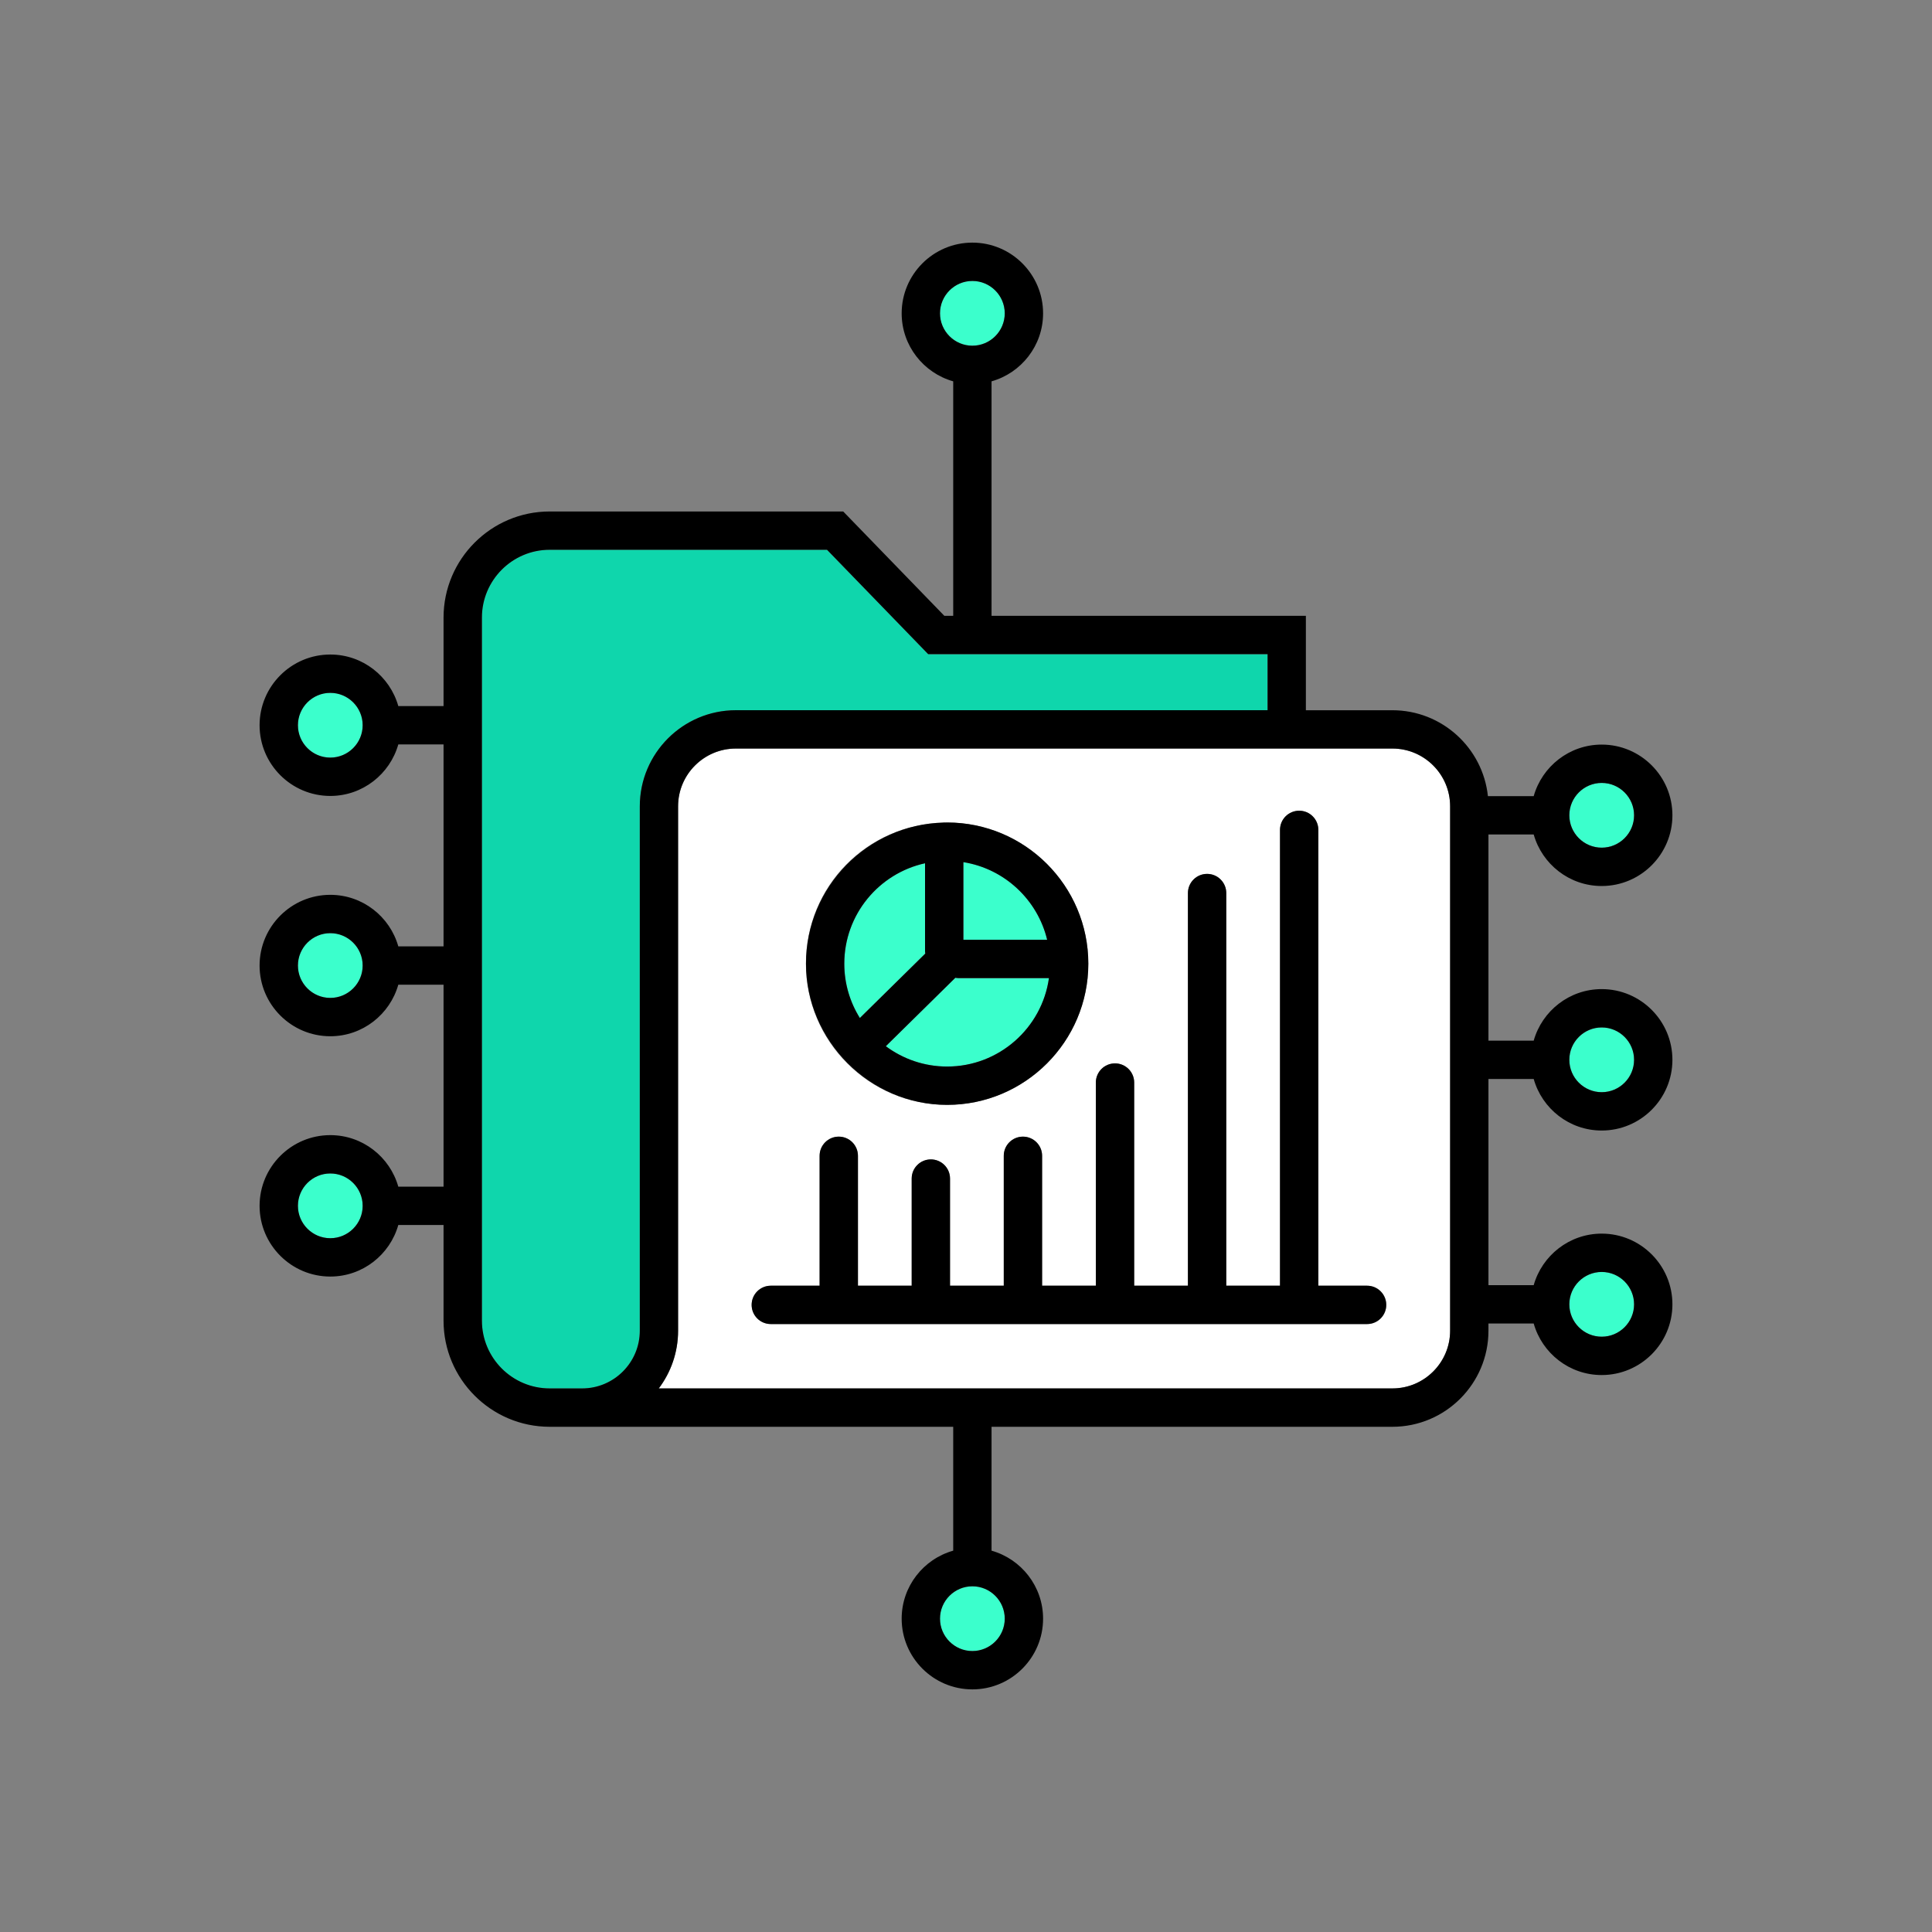
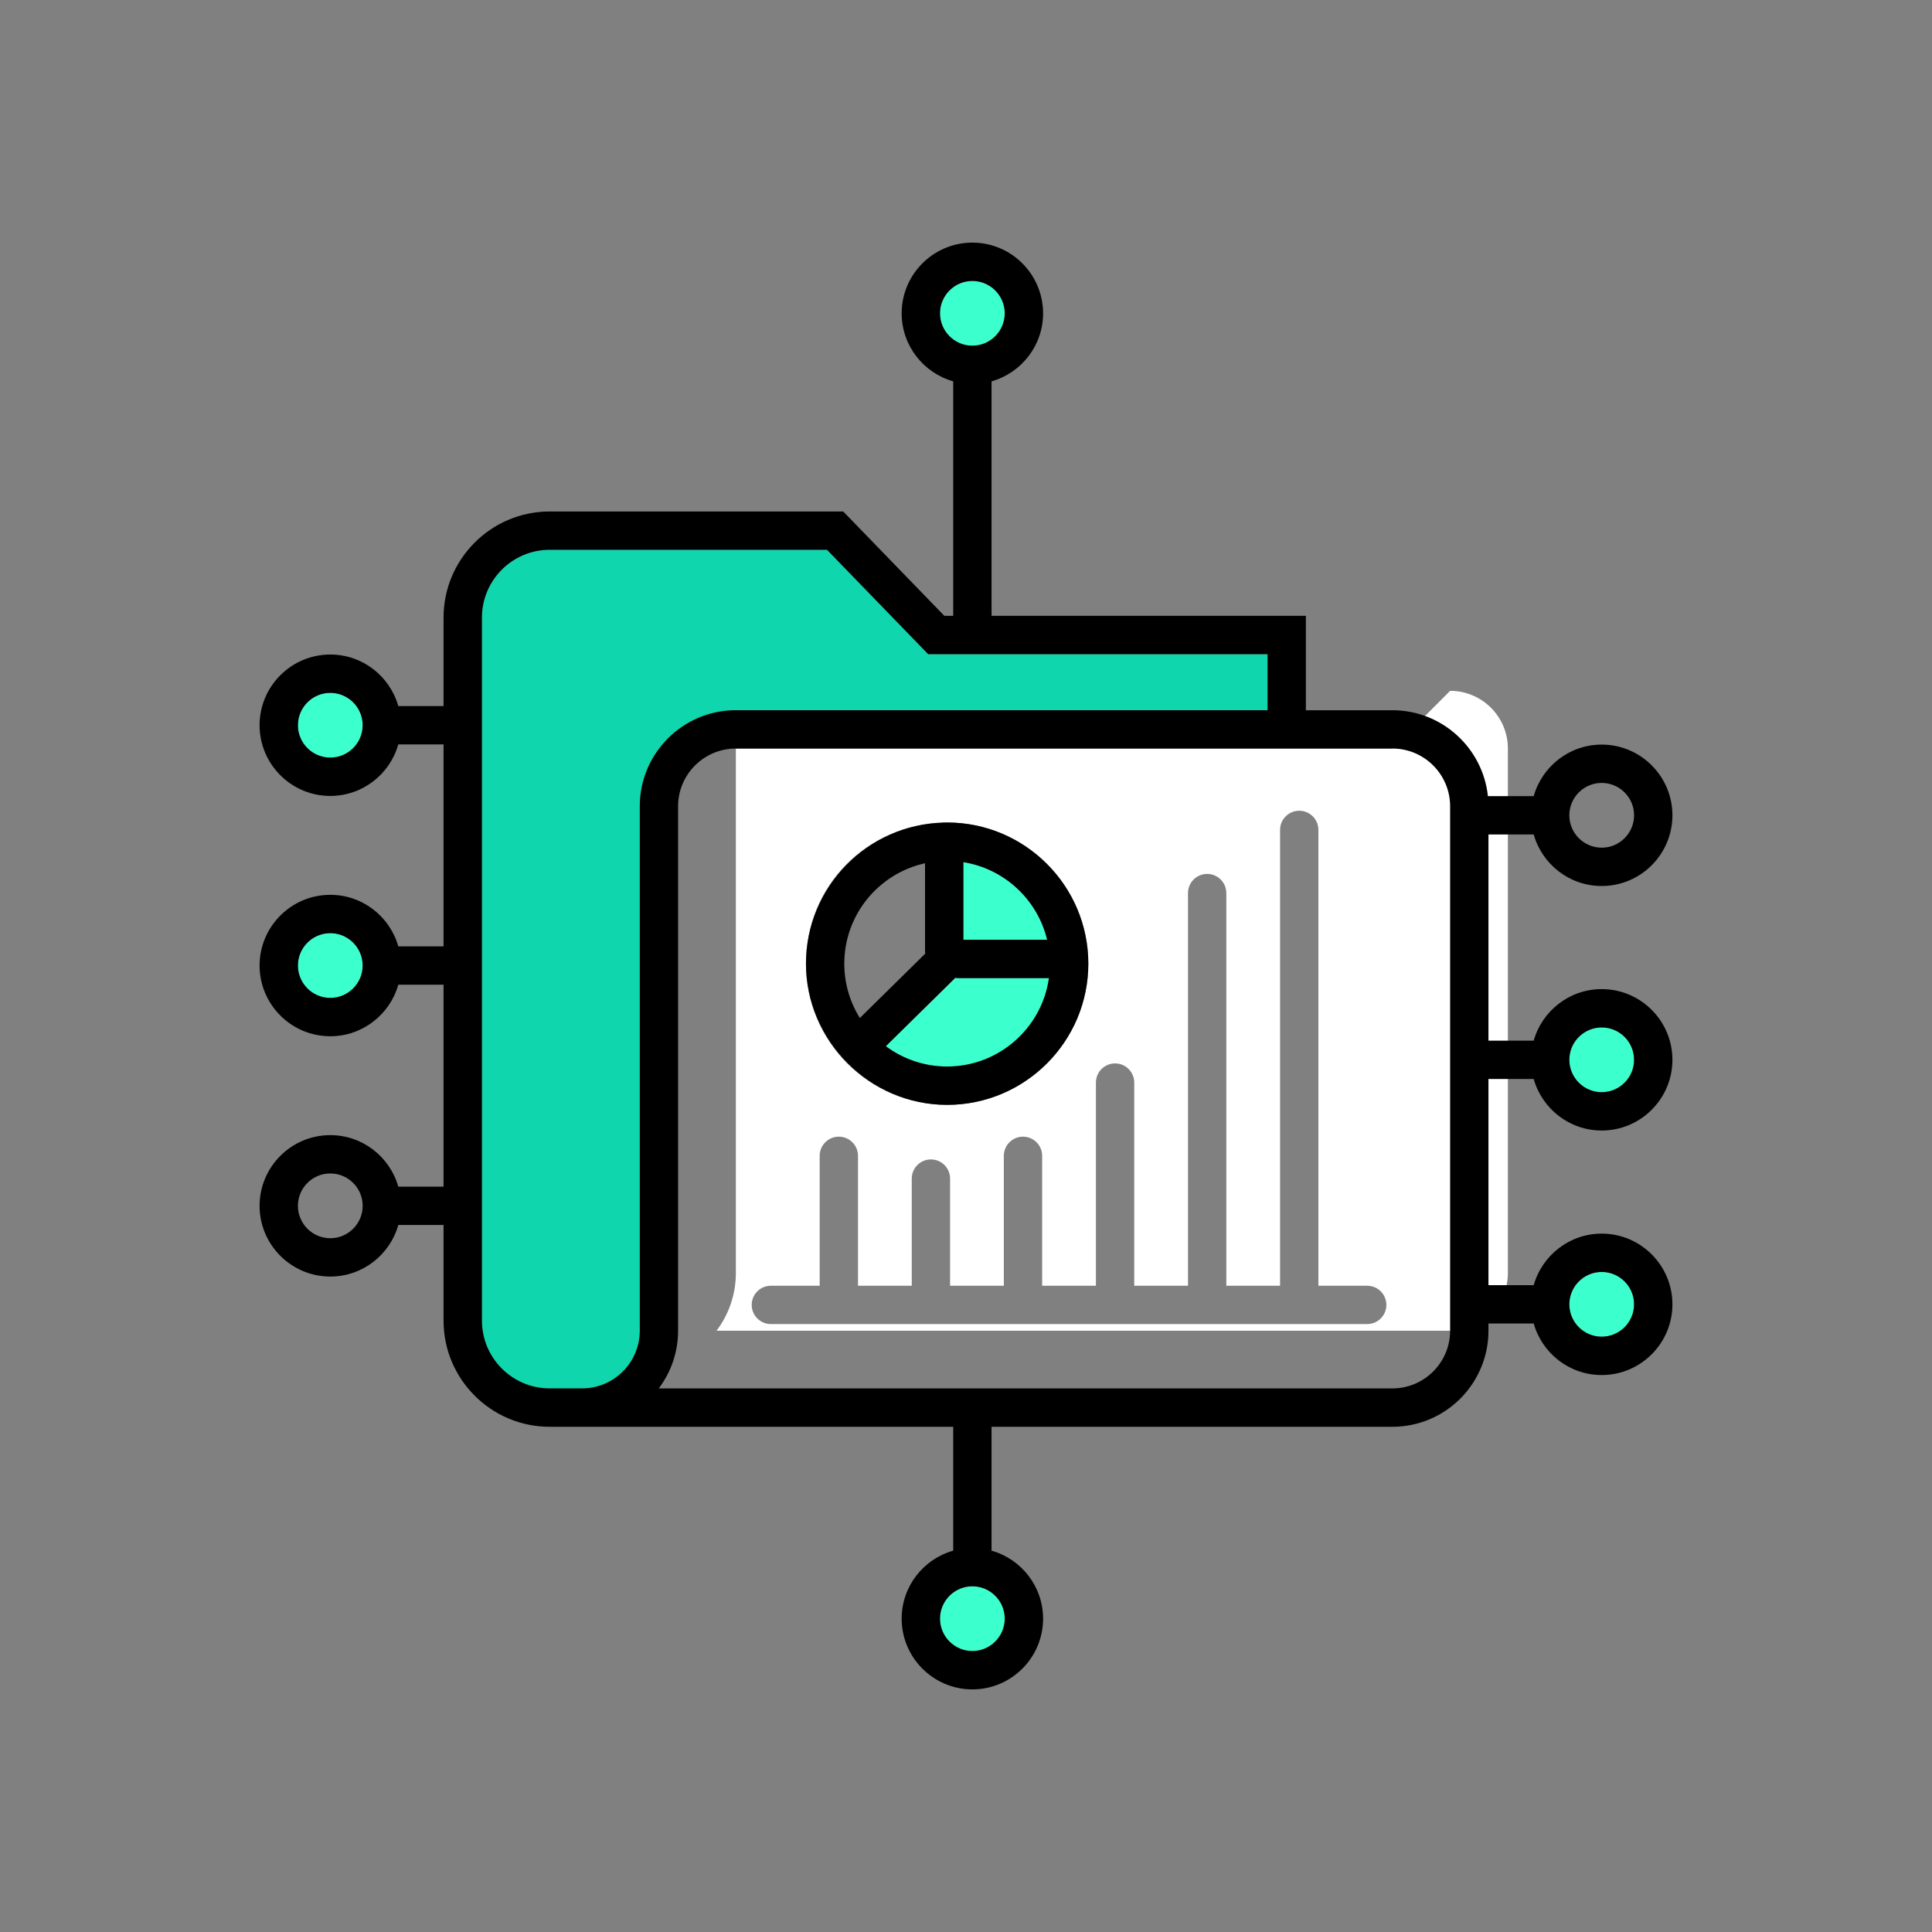
<svg xmlns="http://www.w3.org/2000/svg" id="a" data-name="Слой 1" viewBox="0 0 500 500">
  <rect x="0" y="0" width="500" height="500" fill="#808080" stroke="none" />
  <defs>
    <style> .b { fill: #fff; } .c { fill: #0fd6ac; } .d { fill: #3bffcc; } </style>
  </defs>
  <path class="c" d="m190.44,183.81h137.6v-14.51h-87.84l-26.18-27.01h-71.76c-9.68,0-17.55,7.87-17.55,17.55v181.94c0,9.68,7.87,17.55,17.55,17.55h8.37c8.24,0,14.94-6.7,14.94-14.94v-135.72c0-13.71,11.16-24.86,24.87-24.86Z" />
  <path class="d" d="m260.03,81.09c0-4.62-3.76-8.38-8.38-8.38s-8.38,3.76-8.38,8.38,3.76,8.38,8.38,8.38,8.38-3.76,8.38-8.38Z" />
  <path class="d" d="m249.33,223.12v20.09h21.68c-2.48-10.36-11.03-18.39-21.68-20.09Z" />
  <path class="d" d="m243.27,418.91c0,4.62,3.76,8.38,8.38,8.38s8.38-3.76,8.38-8.38-3.76-8.38-8.38-8.38-8.38,3.76-8.38,8.38Z" />
  <circle class="d" cx="85.48" cy="187.69" r="8.38" />
-   <path class="d" d="m414.52,219.38c4.62,0,8.38-3.76,8.38-8.38s-3.76-8.38-8.38-8.38-8.38,3.76-8.38,8.38,3.76,8.38,8.38,8.38Z" />
  <circle class="d" cx="85.48" cy="249.88" r="8.38" />
-   <circle class="d" cx="85.48" cy="312.07" r="8.38" />
-   <path class="b" d="m360.35,193.73h-169.91c-8.24,0-14.95,6.7-14.95,14.94v135.72c0,5.6-1.86,10.78-5,14.94h189.86c8.24,0,14.94-6.7,14.94-14.94v-135.72c0-8.24-6.7-14.94-14.94-14.94Zm-116.24,19.16c.09,0,.17-.03.25-.03.05,0,.1.01.15.02.2,0,.4-.02.6-.02,20.15,0,36.54,16.39,36.54,36.54s-16.39,36.54-36.54,36.54-36.54-16.39-36.54-36.54,15.85-35.98,35.53-36.51Zm109.7,129.78h-154.31c-2.74,0-4.96-2.22-4.96-4.96s2.22-4.96,4.96-4.96h12.63v-33.62c0-2.74,2.22-4.96,4.96-4.96s4.96,2.22,4.96,4.96v33.62h13.91v-27.73c0-2.74,2.22-4.96,4.96-4.96s4.96,2.22,4.96,4.96v27.73h13.91v-33.62c0-2.74,2.22-4.96,4.96-4.96s4.96,2.22,4.96,4.96v33.62h13.91v-52.58c0-2.74,2.22-4.96,4.96-4.96s4.96,2.22,4.96,4.96v52.58h13.91v-101.62c0-2.74,2.22-4.96,4.96-4.96s4.96,2.22,4.96,4.96v101.62h13.91v-117.97c0-2.74,2.22-4.96,4.96-4.96s4.96,2.22,4.96,4.96v117.97h12.63c2.74,0,4.96,2.22,4.96,4.96s-2.22,4.96-4.96,4.96Z" />
+   <path class="b" d="m360.35,193.73h-169.91v135.72c0,5.6-1.86,10.78-5,14.94h189.86c8.24,0,14.94-6.7,14.94-14.94v-135.72c0-8.24-6.7-14.94-14.94-14.94Zm-116.24,19.16c.09,0,.17-.03.25-.03.05,0,.1.01.15.02.2,0,.4-.02.6-.02,20.15,0,36.54,16.39,36.54,36.54s-16.39,36.54-36.54,36.54-36.54-16.39-36.54-36.54,15.85-35.98,35.53-36.51Zm109.7,129.78h-154.31c-2.74,0-4.96-2.22-4.96-4.96s2.22-4.96,4.96-4.96h12.63v-33.62c0-2.74,2.22-4.96,4.96-4.96s4.96,2.22,4.96,4.96v33.62h13.91v-27.73c0-2.74,2.22-4.96,4.96-4.96s4.96,2.22,4.96,4.96v27.73h13.91v-33.62c0-2.74,2.22-4.96,4.96-4.96s4.96,2.22,4.96,4.96v33.62h13.91v-52.58c0-2.74,2.22-4.96,4.96-4.96s4.96,2.22,4.96,4.96v52.58h13.91v-101.62c0-2.74,2.22-4.96,4.96-4.96s4.96,2.22,4.96,4.96v101.62h13.91v-117.97c0-2.74,2.22-4.96,4.96-4.96s4.96,2.22,4.96,4.96v117.97h12.63c2.74,0,4.96,2.22,4.96,4.96s-2.22,4.96-4.96,4.96Z" />
  <circle class="d" cx="414.52" cy="274.28" r="8.38" />
  <path class="d" d="m414.52,345.94c4.62,0,8.38-3.76,8.38-8.38s-3.76-8.38-8.38-8.38-8.38,3.76-8.38,8.38,3.76,8.38,8.38,8.38Z" />
-   <path class="d" d="m239.46,246.79c-.02-.19-.06-.37-.06-.57v-22.81c-11.94,2.62-20.9,13.28-20.9,25.99,0,5.16,1.48,9.97,4.03,14.06l16.93-16.67Z" />
  <path class="d" d="m245.12,276.02c13.41,0,24.53-9.97,26.35-22.89h-23.47c-.26,0-.51-.04-.76-.08l-17.99,17.71c4.43,3.3,9.93,5.26,15.87,5.26Z" />
  <path d="m385.21,279.24h11.71c2.17,7.69,9.23,13.34,17.6,13.34,10.09,0,18.3-8.21,18.3-18.3s-8.21-18.3-18.3-18.3c-8.37,0-15.43,5.66-17.6,13.34h-11.71v-53.36h11.71c2.17,7.69,9.23,13.34,17.6,13.34,10.09,0,18.3-8.21,18.3-18.3s-8.21-18.3-18.3-18.3c-8.37,0-15.43,5.66-17.6,13.34h-11.85c-1.32-12.48-11.9-22.23-24.72-22.23h-22.39v-24.43h-81.35v-60.69c7.69-2.17,13.34-9.23,13.34-17.6,0-10.09-8.21-18.3-18.3-18.3s-18.3,8.21-18.3,18.3c0,8.37,5.66,15.43,13.34,17.6v60.69h-2.29l-26.18-27.01h-75.96c-15.15,0-27.47,12.32-27.47,27.47v22.89h-11.71c-2.17-7.69-9.23-13.34-17.6-13.34-10.09,0-18.3,8.21-18.3,18.3s8.21,18.3,18.3,18.3c8.37,0,15.43-5.66,17.6-13.34h11.71v52.27h-11.71c-2.17-7.69-9.23-13.34-17.6-13.34-10.09,0-18.3,8.21-18.3,18.3s8.21,18.3,18.3,18.3c8.37,0,15.43-5.66,17.6-13.34h11.71v52.27h-11.71c-2.17-7.69-9.23-13.34-17.6-13.34-10.09,0-18.3,8.21-18.3,18.3s8.21,18.3,18.3,18.3c8.37,0,15.43-5.66,17.6-13.34h11.71v24.75c0,15.15,12.32,27.47,27.47,27.47h104.43v32.06c-7.69,2.17-13.34,9.23-13.34,17.6,0,10.09,8.21,18.3,18.3,18.3s18.3-8.21,18.3-18.3c0-8.37-5.66-15.43-13.34-17.6v-32.06h103.74c13.71,0,24.86-11.15,24.86-24.86v-1.87h11.71c2.17,7.69,9.23,13.34,17.6,13.34,10.09,0,18.3-8.21,18.3-18.3s-8.21-18.3-18.3-18.3c-8.37,0-15.43,5.66-17.6,13.34h-11.71v-53.36Zm29.31-13.34c4.62,0,8.38,3.76,8.38,8.38s-3.76,8.38-8.38,8.38-8.38-3.76-8.38-8.38,3.76-8.38,8.38-8.38ZM243.27,81.09c0-4.62,3.76-8.38,8.38-8.38s8.38,3.76,8.38,8.38-3.76,8.38-8.38,8.38-8.38-3.76-8.38-8.38Zm-157.79,114.98c-4.62,0-8.38-3.76-8.38-8.38s3.76-8.38,8.38-8.38,8.38,3.76,8.38,8.38-3.76,8.38-8.38,8.38Zm0,62.19c-4.62,0-8.38-3.76-8.38-8.38s3.76-8.38,8.38-8.38,8.38,3.76,8.38,8.38-3.76,8.38-8.38,8.38Zm0,62.19c-4.62,0-8.38-3.76-8.38-8.38s3.76-8.38,8.38-8.38,8.38,3.76,8.38,8.38-3.76,8.38-8.38,8.38Zm174.55,98.46c0,4.62-3.76,8.38-8.38,8.38s-8.38-3.76-8.38-8.38,3.76-8.38,8.38-8.38,8.38,3.76,8.38,8.38Zm154.49-89.73c4.62,0,8.38,3.76,8.38,8.38s-3.76,8.38-8.38,8.38-8.38-3.76-8.38-8.38,3.76-8.38,8.38-8.38Zm0-126.56c4.62,0,8.38,3.76,8.38,8.38s-3.76,8.38-8.38,8.38-8.38-3.76-8.38-8.38,3.76-8.38,8.38-8.38Zm-268.66,156.7h-3.59c-9.68,0-17.55-7.87-17.55-17.55v-181.94c0-9.68,7.87-17.55,17.55-17.55h71.76l26.18,27.01h87.84v14.51h-137.6c-13.71,0-24.87,11.15-24.87,24.86v135.72c0,8.24-6.7,14.94-14.94,14.94h-4.78Zm229.43-14.94c0,8.24-6.7,14.94-14.94,14.94h-189.86c3.14-4.16,5-9.34,5-14.94v-135.72c0-8.24,6.71-14.94,14.95-14.94h169.91c8.24,0,14.94,6.7,14.94,14.94v135.72Z" />
-   <path d="m353.81,332.74h-12.63v-117.97c0-2.74-2.22-4.96-4.96-4.96s-4.96,2.22-4.96,4.96v117.97h-13.91v-101.62c0-2.74-2.22-4.96-4.96-4.96s-4.96,2.22-4.96,4.96v101.62h-13.91v-52.58c0-2.74-2.22-4.96-4.96-4.96s-4.96,2.22-4.96,4.96v52.58h-13.91v-33.62c0-2.74-2.22-4.96-4.96-4.96s-4.96,2.22-4.96,4.96v33.62h-13.91v-27.73c0-2.74-2.22-4.96-4.96-4.96s-4.96,2.22-4.96,4.96v27.73h-13.91v-33.62c0-2.74-2.22-4.96-4.96-4.96s-4.96,2.22-4.96,4.96v33.62h-12.63c-2.74,0-4.96,2.22-4.96,4.96s2.22,4.96,4.96,4.96h154.31c2.74,0,4.96-2.22,4.96-4.96s-2.22-4.96-4.96-4.96Z" />
  <path d="m245.12,285.94c20.15,0,36.54-16.39,36.54-36.54s-16.39-36.54-36.54-36.54c-.2,0-.4.01-.6.02-.05,0-.1-.02-.15-.02-.09,0-.17.02-.25.03-19.68.54-35.53,16.7-35.53,36.51s16.39,36.54,36.54,36.54Zm0-9.92c-5.94,0-11.43-1.96-15.87-5.26l17.99-17.71c.25.04.5.08.76.08h23.47c-1.82,12.92-12.94,22.89-26.35,22.89Zm25.88-32.81h-21.68v-20.09c10.64,1.7,19.2,9.73,21.68,20.09Zm-31.6-19.8v22.81c0,.19.04.38.06.57l-16.93,16.67c-2.55-4.08-4.03-8.9-4.03-14.06,0-12.72,8.96-23.37,20.9-25.99Z" />
</svg>